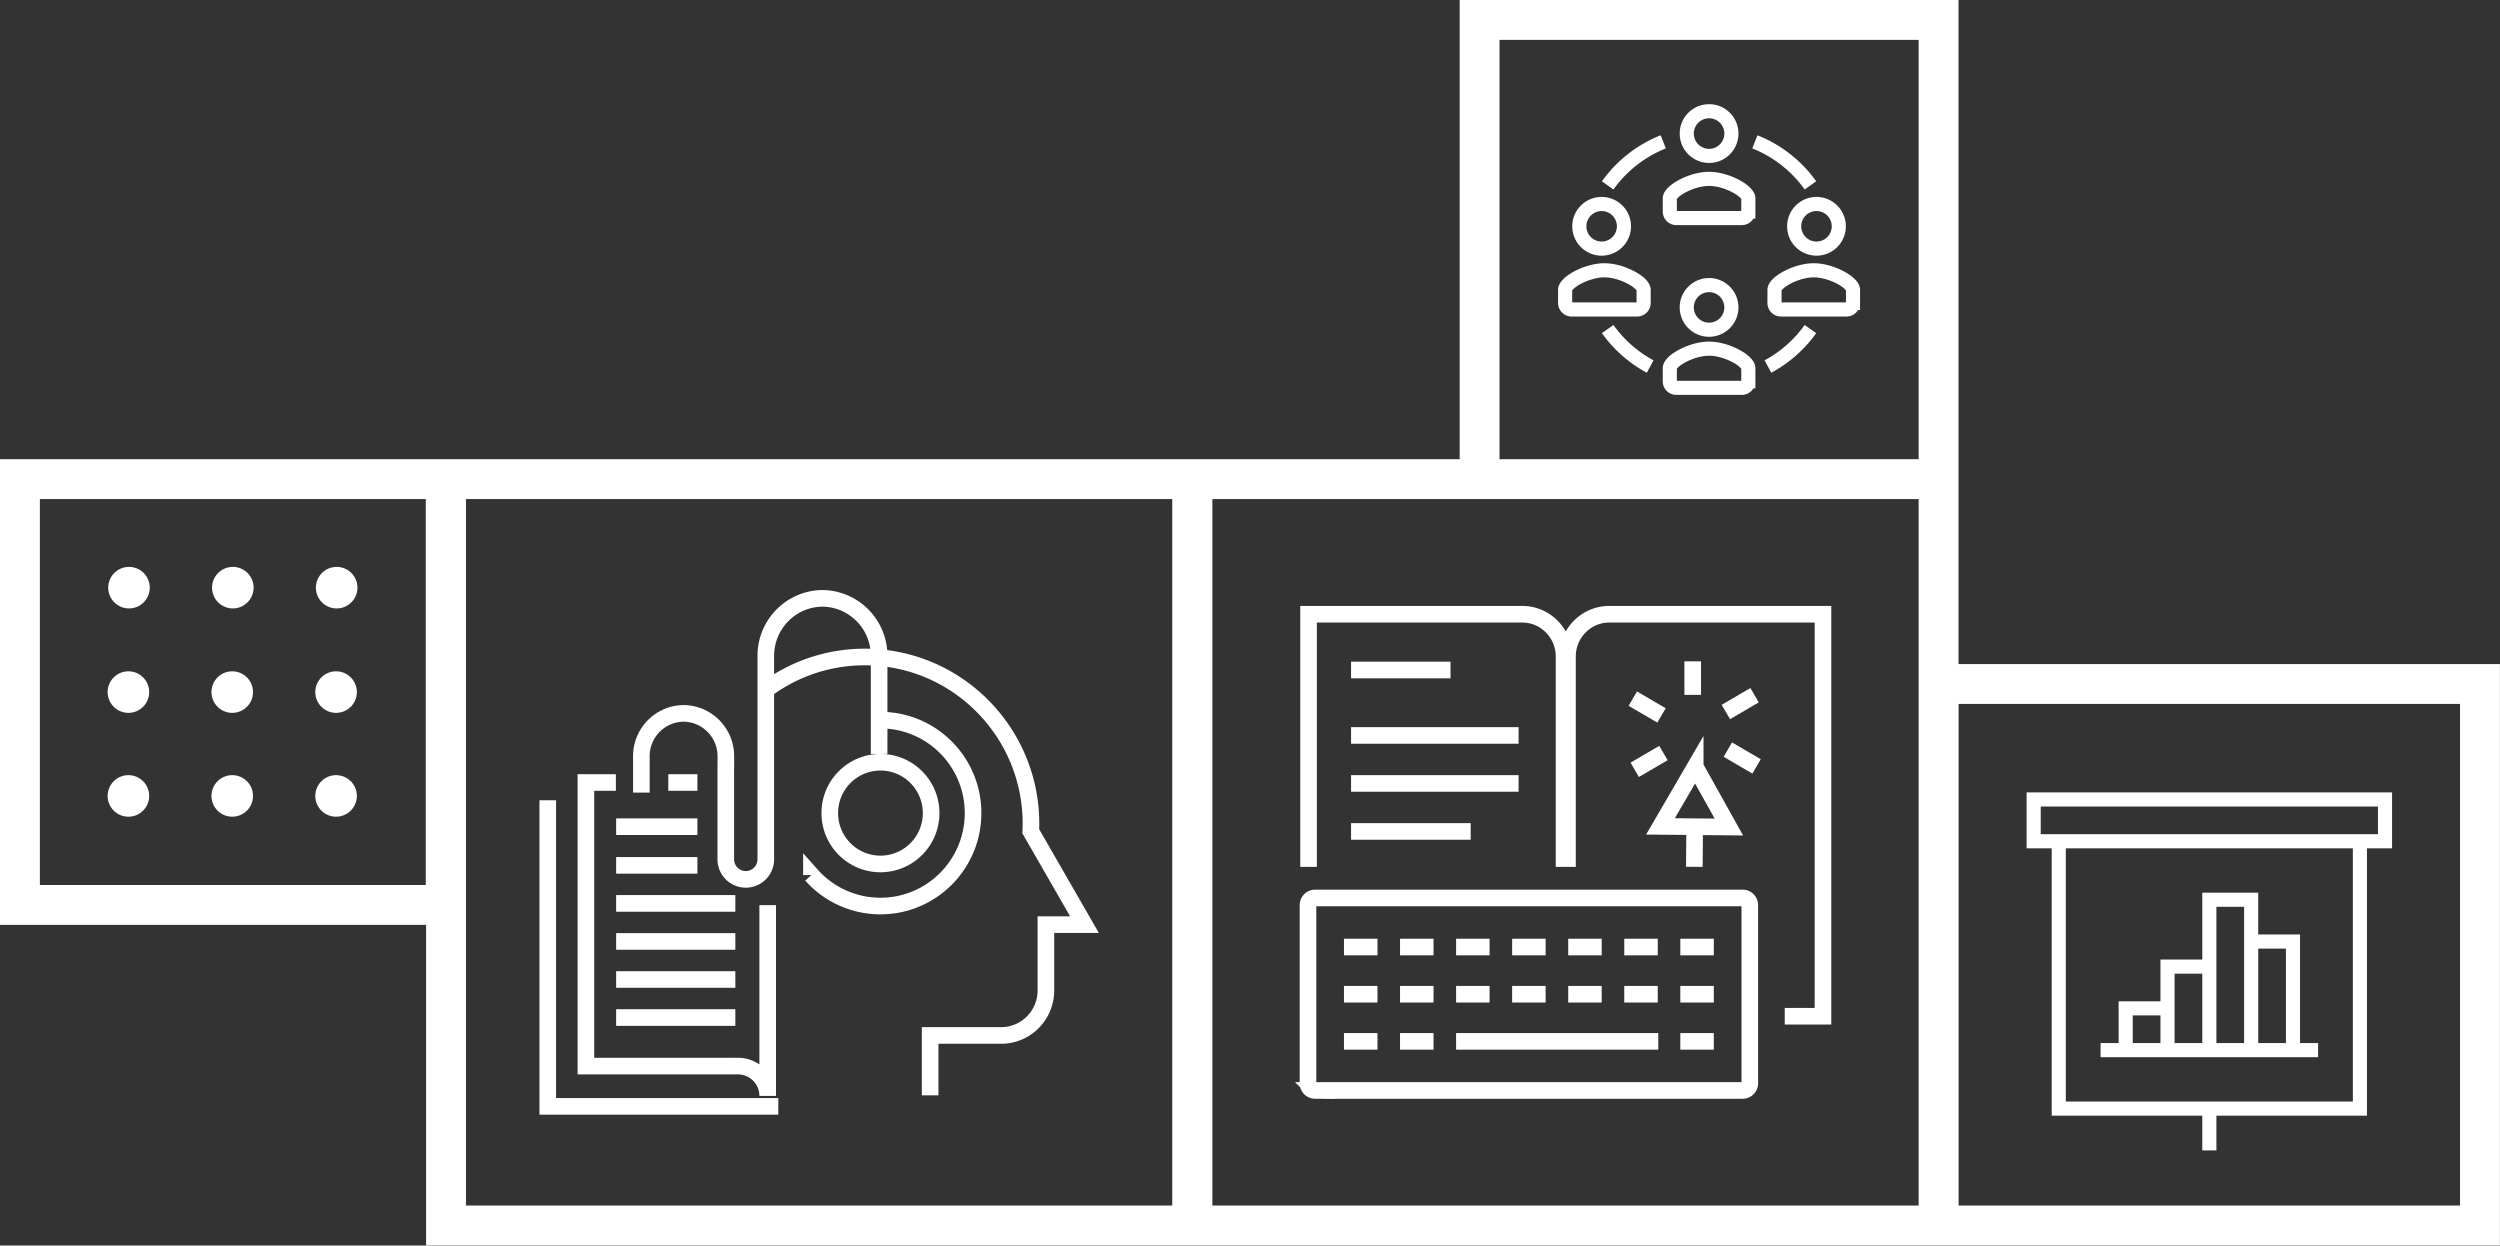
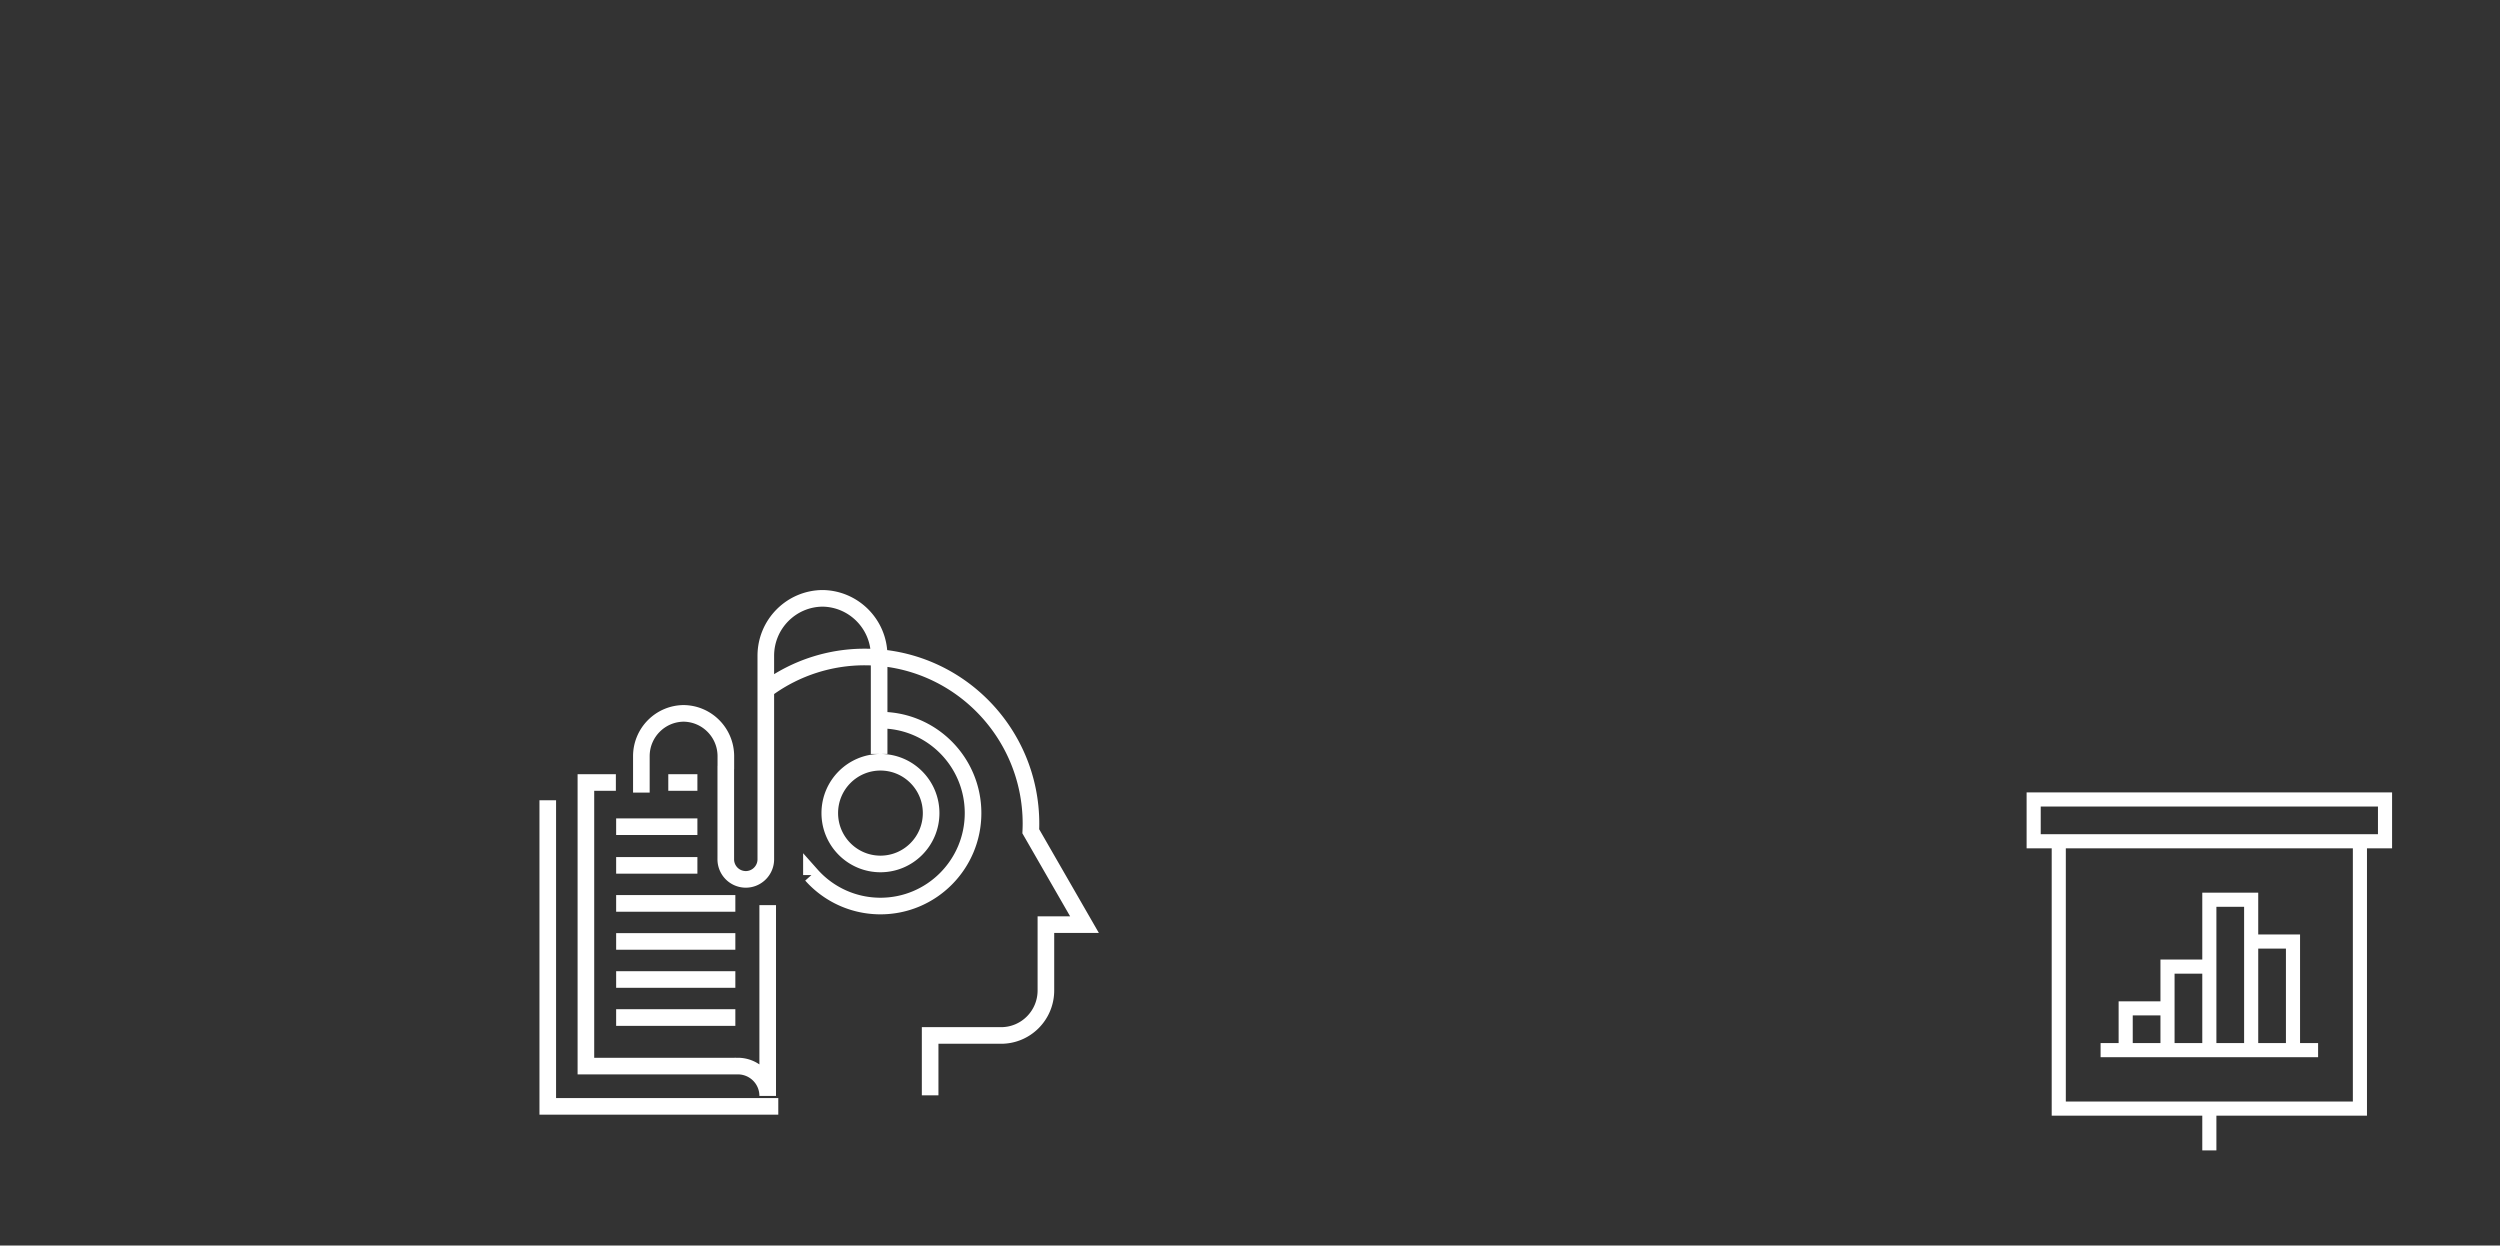
<svg xmlns="http://www.w3.org/2000/svg" xmlns:xlink="http://www.w3.org/1999/xlink" width="300.98" height="149.95">
  <rect width="100%" height="100%" fill="#333333" stroke="none" />
  <defs>
-     <path id="SVGID_1_" d="M0 0h300.98v149.95H0z" />
-   </defs>
+     </defs>
  <clipPath id="SVGID_2_">
    <use xlink:href="#SVGID_1_" overflow="visible" />
  </clipPath>
  <path clip-path="url(#SVGID_2_)" fill="none" stroke="#FFF" stroke-width="4.8" d="M143.56 57.68h89.83v89.86h-89.83zM53.7 57.68h89.83v89.86H53.7zM2.4 57.68h51.26v51.27H2.4zM178.13 2.4h55.26v55.28h-55.26zM233.4 82.35h65.17v65.19H233.4z" />
  <path clip-path="url(#SVGID_2_)" fill="#FFF" d="M13.031 70.821a2.5 2.5 0 114.998 0 2.5 2.5 0 01-4.998 0M15.531 98.322a2.5 2.5 0 110-4.998 2.5 2.5 0 010 4.998M28.031 98.322a2.5 2.5 0 110-4.998 2.5 2.5 0 010 4.998M40.532 98.322a2.5 2.5 0 110-4.998 2.5 2.5 0 010 4.998M25.532 70.821a2.5 2.5 0 114.998 0 2.5 2.5 0 01-4.998 0M15.531 85.821a2.5 2.5 0 110-4.998 2.5 2.5 0 010 4.998M28.031 85.821a2.5 2.5 0 110-4.998 2.5 2.5 0 010 4.998M40.532 85.821a2.5 2.5 0 110-4.998 2.5 2.5 0 010 4.998M38.033 70.821a2.5 2.5 0 114.998 0 2.5 2.5 0 01-4.998 0" />
  <path clip-path="url(#SVGID_2_)" fill="none" stroke="#FFF" stroke-width="2" d="M188.299 104.36V79.043c0-2.813-2.253-5.095-5.031-5.095H157.54v30.412m31.173 0V79.043c0-2.813 2.253-5.095 5.034-5.095h25.725v48.401h-4.604m-52.21-41.686h11.973m-11.973 7.875h20.167m-20.167 5.781h20.167m-20.167 5.782h14.401m33.603 30.314c0 .48-.383.869-.857.869h-51.476a.864.864 0 01-.857-.869v-21.439c0-.48.386-.868.857-.868h51.476c.475 0 .857.388.857.868v21.439zm-48.859-16.397h4.035m2.715 0h4.034m2.716 0h4.031m2.717 0h4.032m2.719 0h4.03m2.717 0h4.032m2.717 0h4.033m-44.528 5.678h4.035m2.715 0h4.034m2.716 0h4.031m2.717 0h4.032m2.719 0h4.03m2.717 0h4.032m2.717 0h4.033m-44.528 5.676h4.035m2.715 0h4.034m2.716 0h24.342m2.653 0h4.033m-2.54-41.712v-4.04m-3.758 6.51l-3.455-2.019m3.691 6.548l-3.457 2.02m11.208-2.43l3.458 2.02m-3.697-6.549l3.457-2.021m-7.147 8.61l2.028 3.627 2.025 3.632-4.117-.039-4.119-.038 2.093-3.59 2.09-3.592zm-.064 7.147l-.043 4.904" />
  <path clip-path="url(#SVGID_2_)" fill="none" stroke="#FFF" stroke-width="1.7" d="M212.846 44.128a15.038 15.038 0 005.116-4.511m0-17.296a15.007 15.007 0 00-6.69-5.243m-12.604 27.05a15.035 15.035 0 01-5.115-4.511m0-17.296a15.007 15.007 0 016.69-5.243m14.179 20.181a.787.787 0 01-.787-.787V34.9c0-.896 2.604-2.359 4.729-2.359h-.004c2.125 0 4.728 1.463 4.728 2.359v1.572a.788.788 0 01-.788.787h-7.878zm-25.206 0a.788.788 0 01-.788-.787V34.9c0-.896 2.604-2.359 4.729-2.359h-.003c2.124 0 4.727 1.463 4.727 2.359v1.572a.787.787 0 01-.787.787h-7.878zm12.603 9.434a.787.787 0 01-.788-.787v-1.572c0-.896 2.604-2.358 4.728-2.358h-.003c2.125 0 4.729 1.462 4.729 2.358v1.572a.788.788 0 01-.788.787h-7.878zm0-20.441a.787.787 0 01-.788-.786v-1.573c0-.895 2.604-2.358 4.728-2.358h-.003c2.125 0 4.729 1.463 4.729 2.358v1.573a.788.788 0 01-.788.786h-7.878z" />
  <circle clip-path="url(#SVGID_2_)" fill="none" stroke="#FFF" stroke-width="1.7" cx="205.76" cy="16.08" r="2.69" />
-   <path clip-path="url(#SVGID_2_)" fill="none" stroke="#FFF" stroke-width="1.7" d="M205.758 39.696a2.685 2.685 0 100-5.372 2.685 2.685 0 000 5.372zM218.691 29.931a2.686 2.686 0 10-.002-5.372 2.686 2.686 0 00.002 5.372zM192.824 29.931a2.685 2.685 0 100-5.372 2.685 2.685 0 000 5.372z" />
  <path fill="none" stroke="#FFF" stroke-width="1.7" d="M252.894 126.428h26.186m-18.129 0V121.4h-5.036v5.028m10.072 0v-18.105h5.035v18.105m-10.071 0v-10.059h5.036v10.059m10.071 0v-13.076h-5.035v13.076m-5.036 7.042v5.03m18.128-5.03h-36.257v-32.19h36.257v32.19zm3.022-32.19h-42.3v-5.03h42.3v5.03z" />
  <g>
    <defs>
      <path id="SVGID_3_" d="M0 0h300.98v149.95H0z" />
    </defs>
    <clipPath id="SVGID_4_">
      <use xlink:href="#SVGID_3_" overflow="visible" />
    </clipPath>
    <path clip-path="url(#SVGID_4_)" fill="none" stroke="#FFF" stroke-width="2" d="M82.355 85.884h0c-2.837 0-5.14 2.309-5.14 5.157v4.38m21.727-23.386h0c3.809 0 6.898 3.099 6.898 6.916v11.815m-18.462 1.43v11.255a2.414 2.414 0 002.409 2.419c1.33 0 2.41-1.085 2.41-2.419v-6.402m6.891-25.014h0c-3.806 0-6.891 3.099-6.891 6.916v22.728m-9.95-15.795h0c2.838 0 5.139 2.309 5.139 5.157v1.571m12.513 5.278c0 3.381 2.731 6.122 6.101 6.122 3.369 0 6.1-2.741 6.1-6.122 0-3.382-2.731-6.122-6.1-6.122-3.37 0-6.101 2.74-6.101 6.122zm-2.21 7.461a11.107 11.107 0 008.31 3.728c6.157 0 11.149-5.01 11.149-11.189S112.157 86.7 106 86.7m-13.517-3.861a19.869 19.869 0 0111.634-3.742c11.048 0 20.004 8.989 20.004 20.074 0 .305-.01.606-.023.908l2.793 4.856 3.675 6.385h-4.648v7.926c0 2.99-2.413 5.415-5.393 5.415h-8.543v7.207m-37.803-9.365H88.53m-14.351-4.58H88.53m-14.351-4.58H88.53m-14.351-4.581H88.53m-14.351-4.581h9.783m-9.783-4.656h9.783m-9.816-5.319h-3.608v34.141h18.305a3.588 3.588 0 013.582 3.594v-22.968m-8.463-14.767h-3.505M93.7 133.197H65.946V96.346" />
  </g>
</svg>